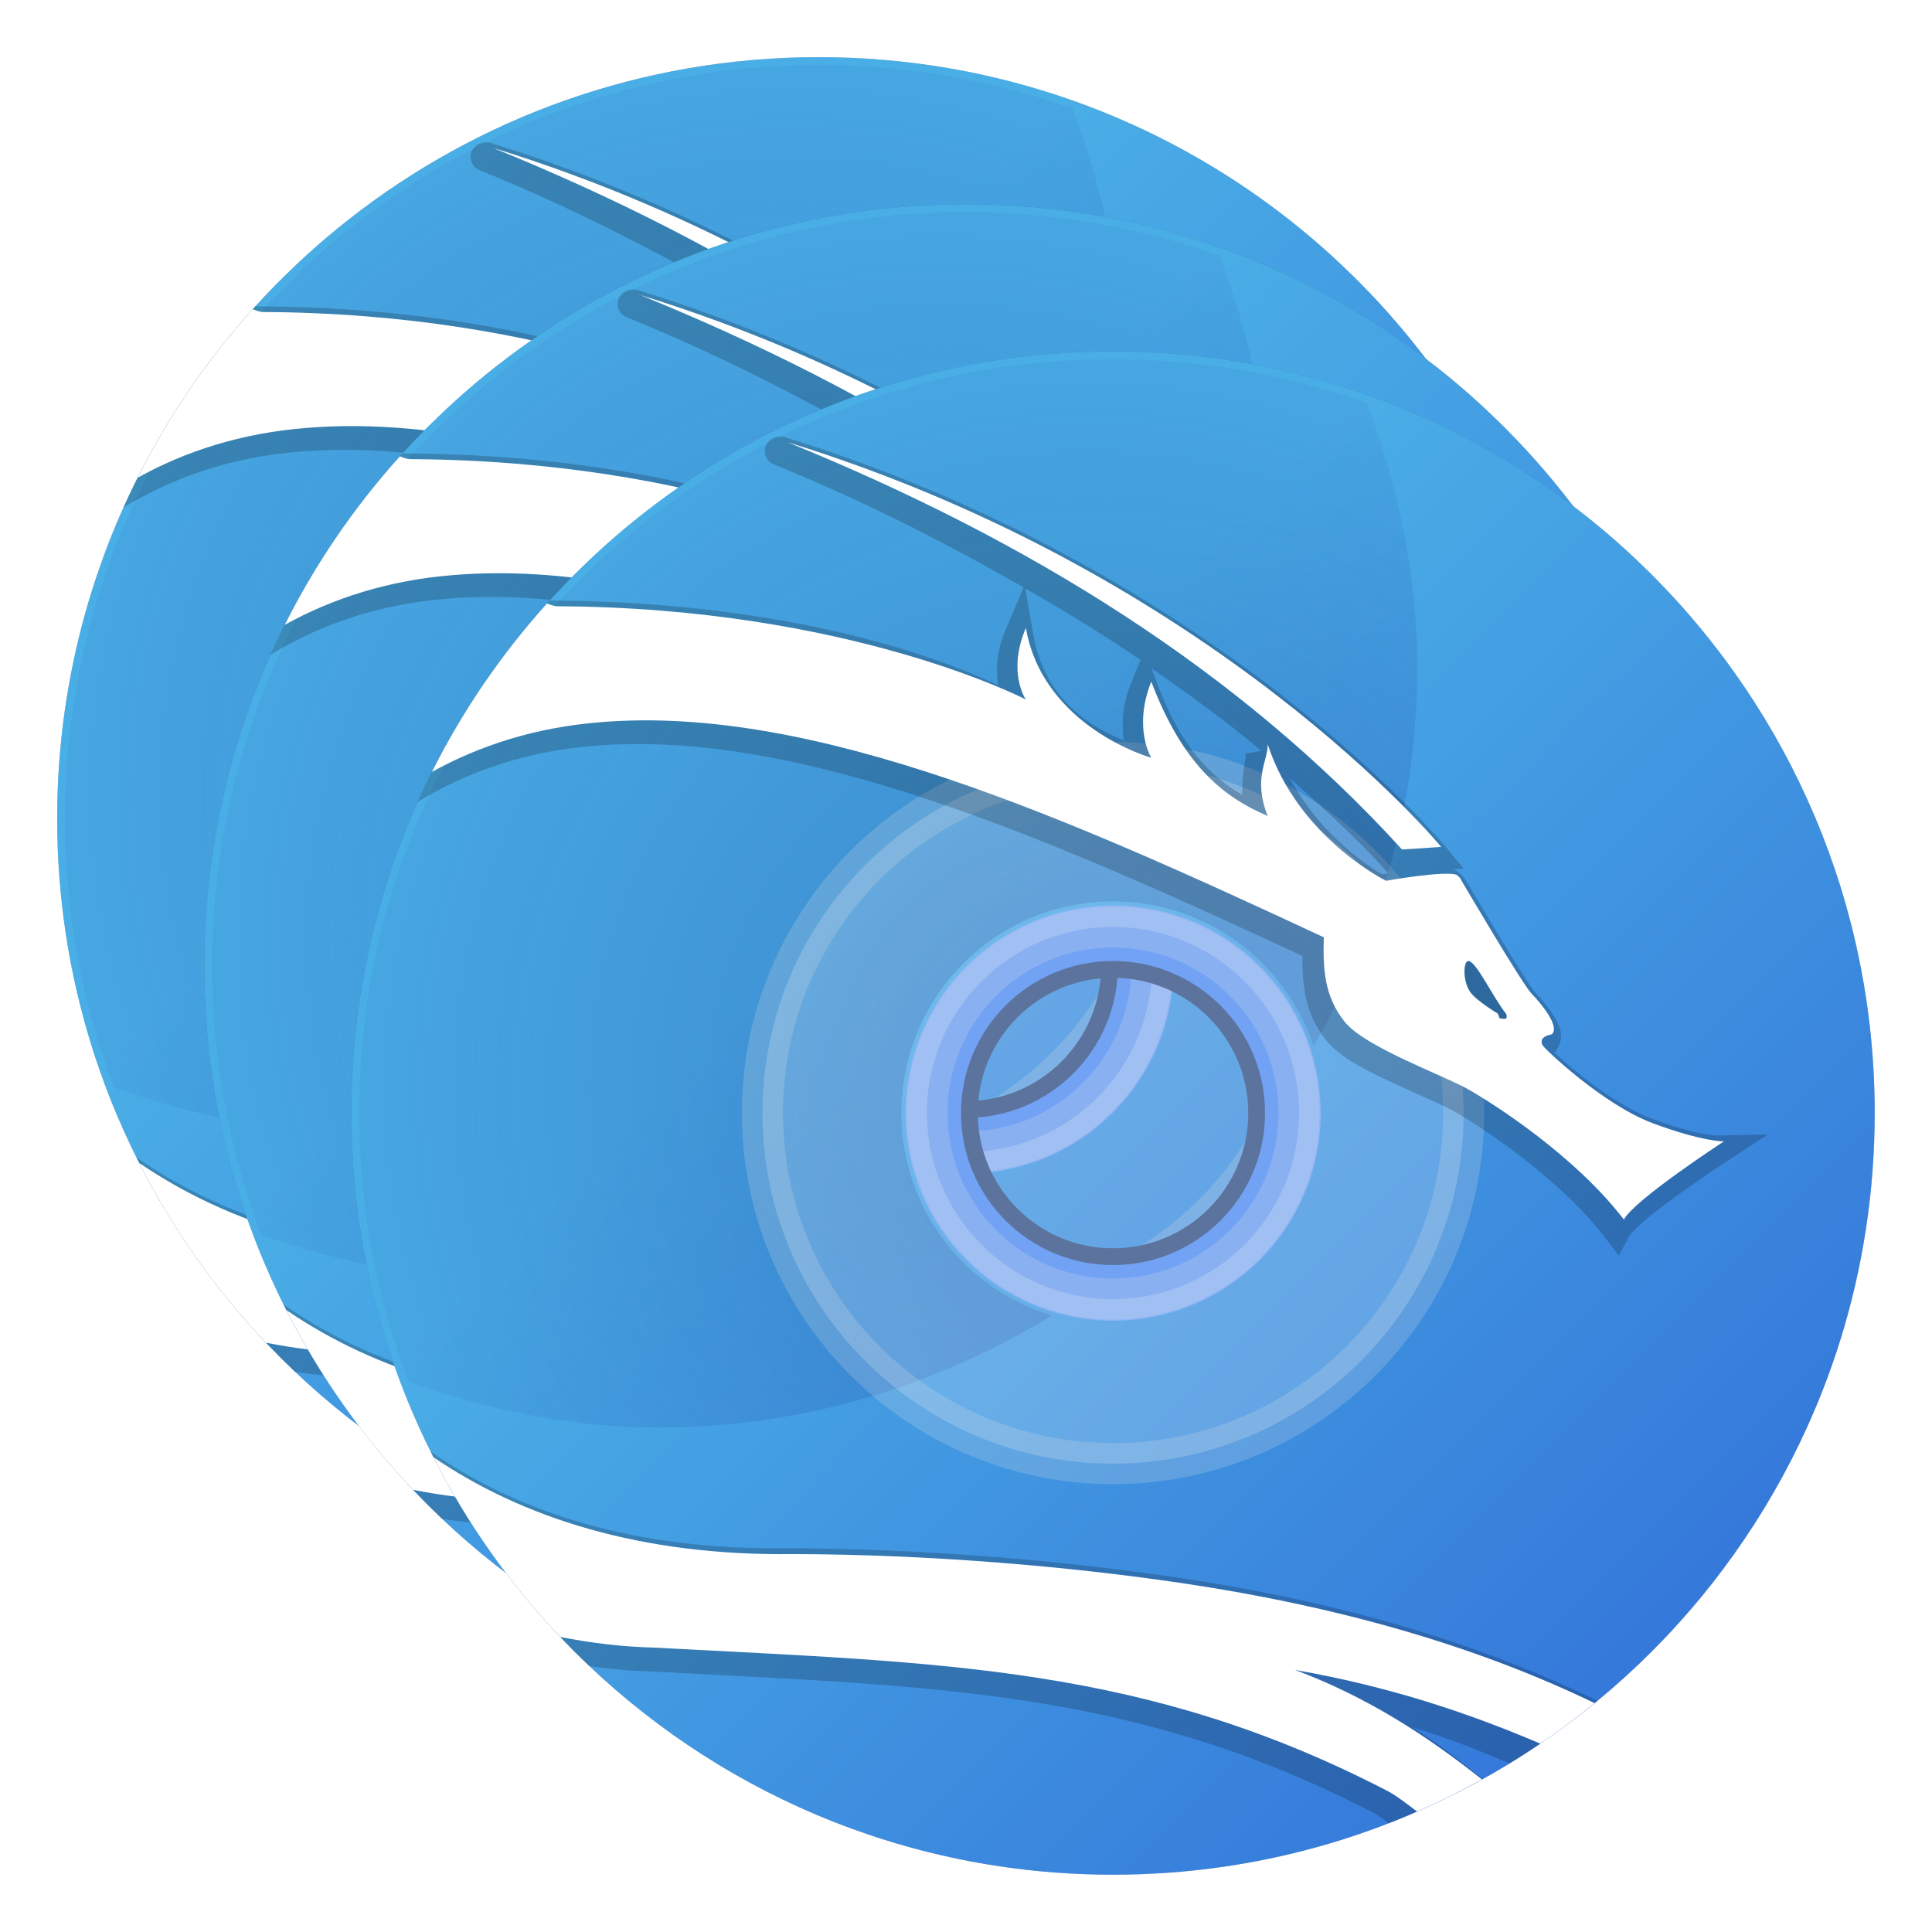
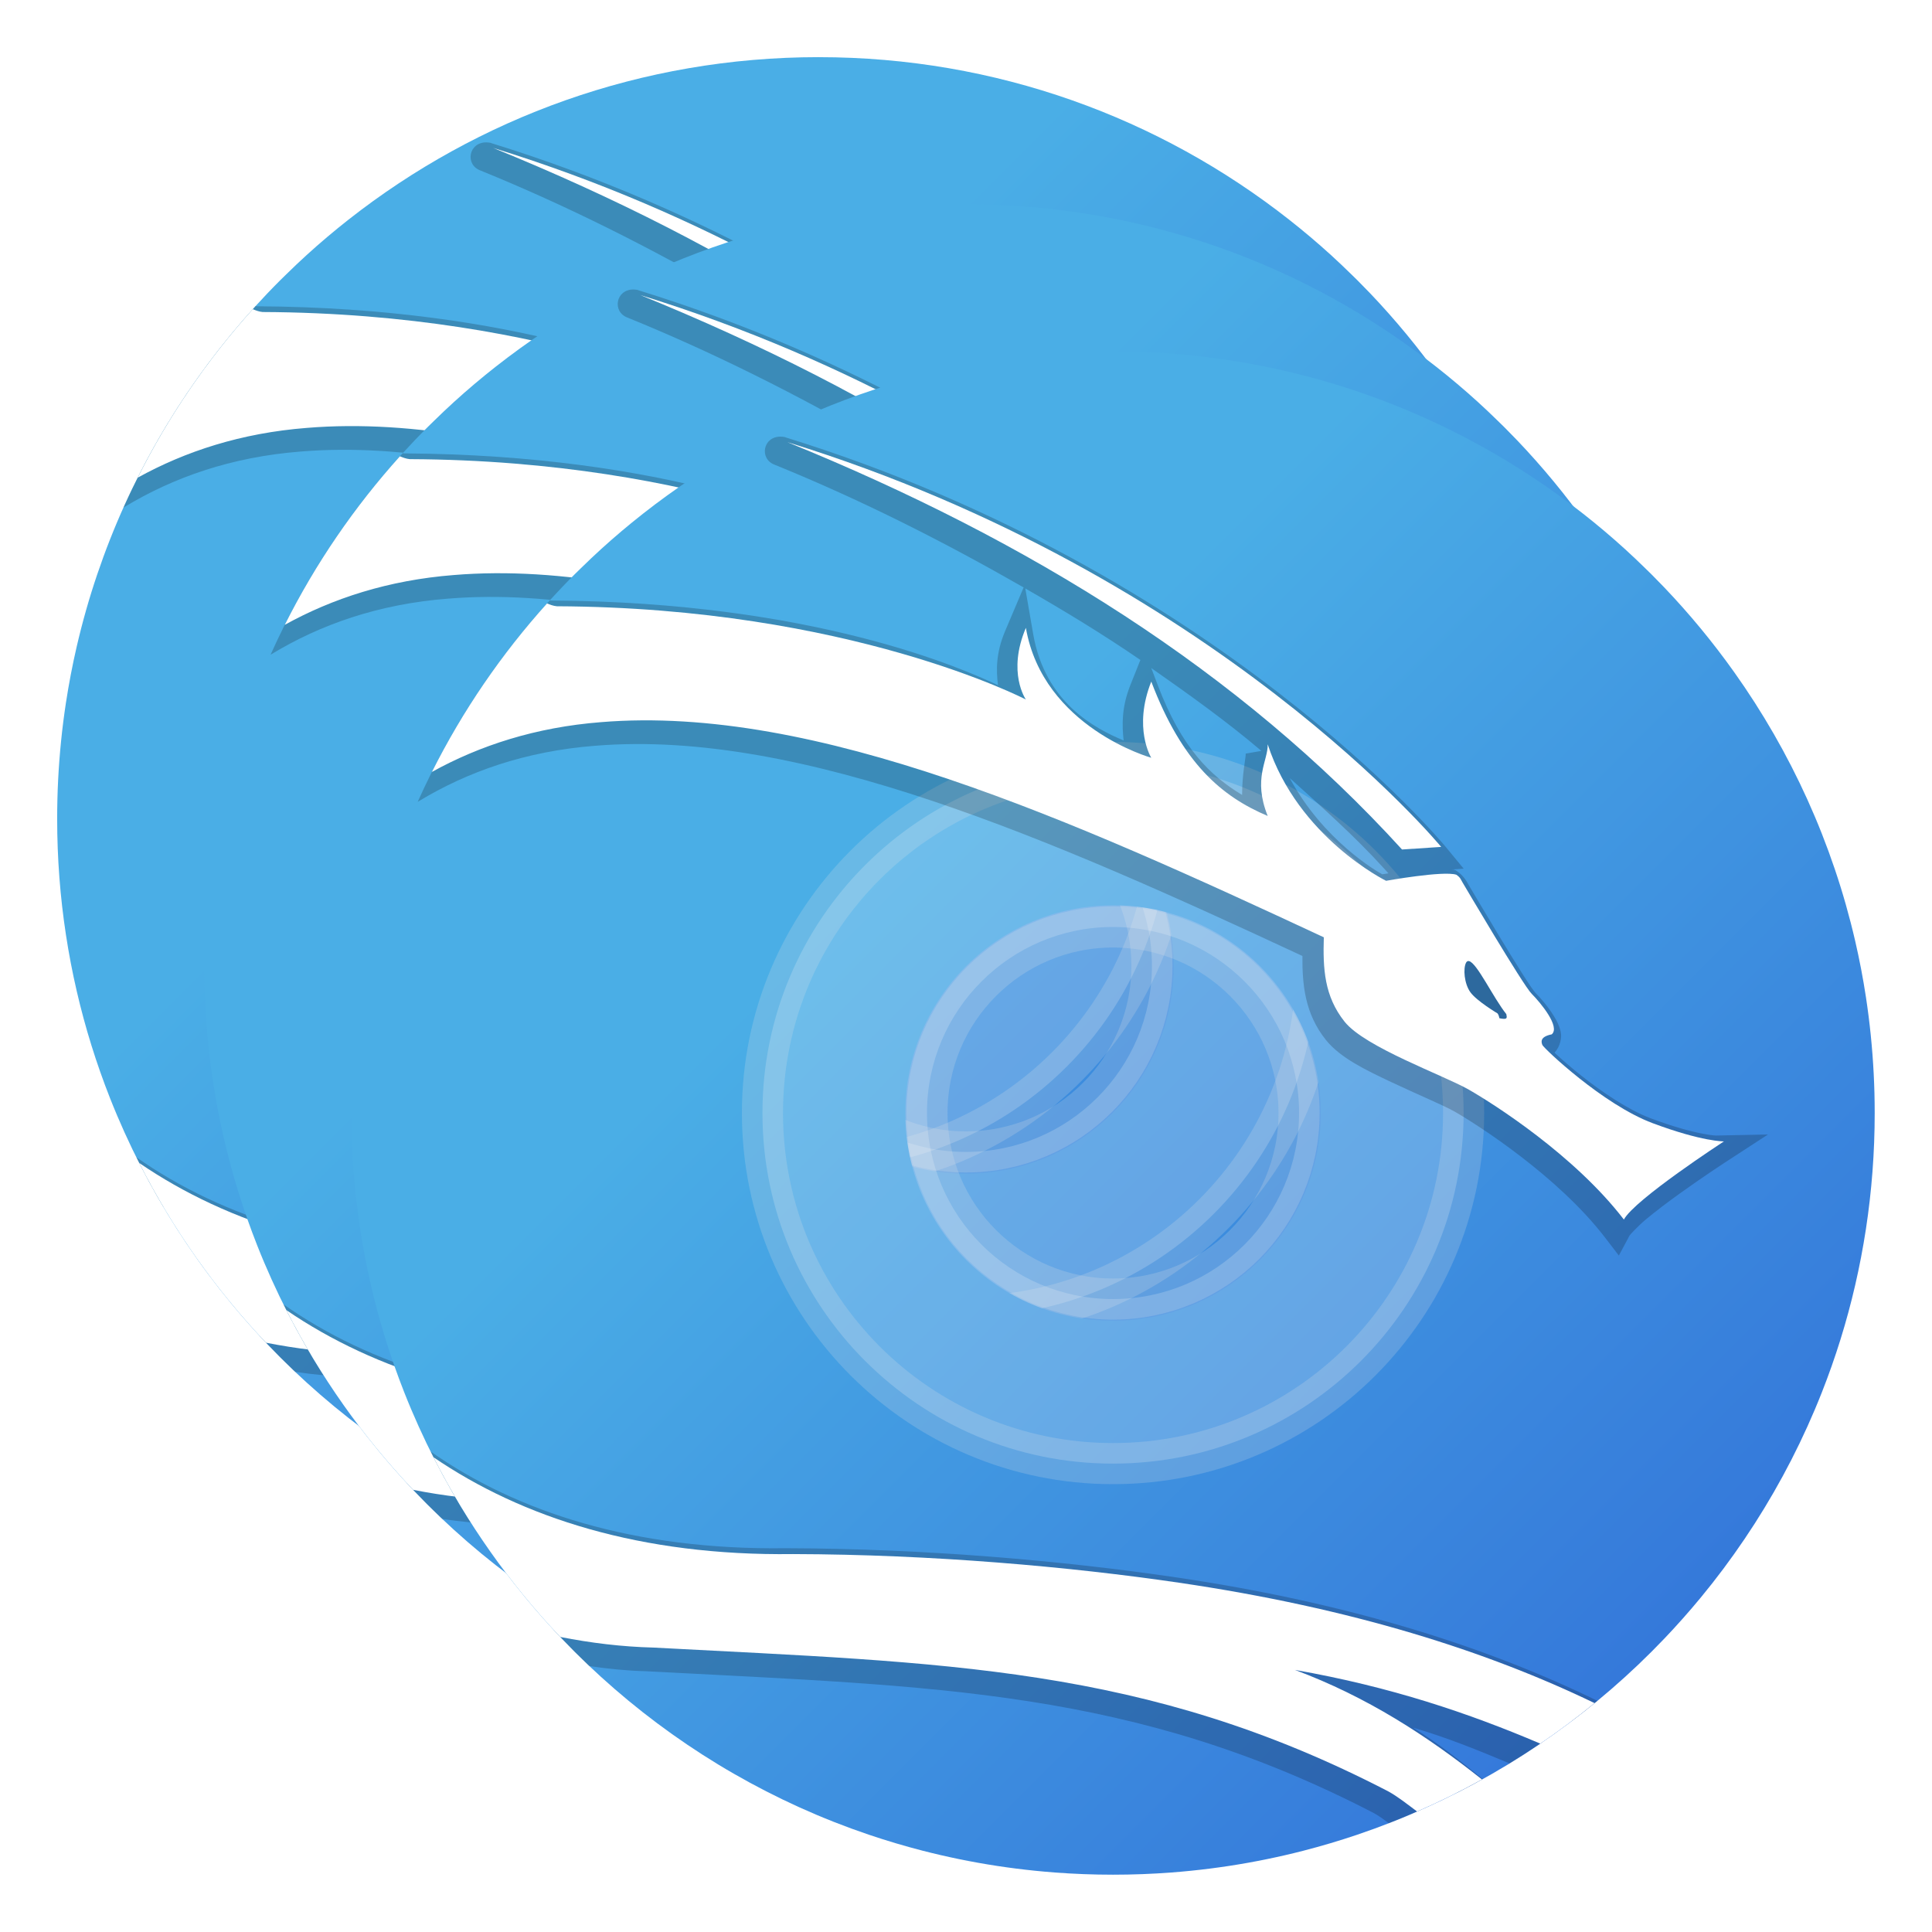
<svg xmlns="http://www.w3.org/2000/svg" xmlns:ns1="http://sodipodi.sourceforge.net/DTD/sodipodi-0.dtd" xmlns:ns2="http://www.inkscape.org/namespaces/inkscape" xmlns:xlink="http://www.w3.org/1999/xlink" width="220" height="220" version="1.1" viewBox="0 0 165 165" id="svg16" ns1:docname="iso-64-everything.svg" ns2:version="1.3.2 (091e20ef0f, 2023-11-25, custom)">
  <ns1:namedview id="namedview16" pagecolor="#ffffff" bordercolor="#000000" borderopacity="0.25" ns2:showpageshadow="2" ns2:pageopacity="0.0" ns2:pagecheckerboard="0" ns2:deskcolor="#d1d1d1" ns2:zoom="4.3181818" ns2:cx="-42.494737" ns2:cy="53.031579" ns2:window-width="3840" ns2:window-height="2083" ns2:window-x="1080" ns2:window-y="34" ns2:window-maximized="1" ns2:current-layer="svg16" />
  <defs id="defs1">
    <filter id="c" x="-0.035" y="-0.035" width="1.069" height="1.069" style="color-interpolation-filters:sRGB">
      <feGaussianBlur stdDeviation="2.243" id="feGaussianBlur1" />
    </filter>
  </defs>
  <radialGradient id="a" cx="106.31" cy="106.09" r="134.6" gradientTransform="matrix(.707 0 0 .707 4.709 4.709)" gradientUnits="userSpaceOnUse">
    <stop stop-color="#1b3f7c" style="stop-color:#2656a8" offset="0" id="stop1" />
    <stop stop-color="#2b62c0" stop-opacity="0" offset="1" id="stop2" />
  </radialGradient>
  <linearGradient id="b" x1="61.578" x2="160.65" y1="52.014" y2="151.09" gradientTransform="matrix(.947 0 0 .947 4.394 4.394)" gradientUnits="userSpaceOnUse">
    <stop stop-color="#265ab1" style="stop-color:#4aaee6" offset="0" id="stop3" />
    <stop stop-color="#5cb6e8" style="stop-color:#316fd8" offset="1" id="stop4" />
  </linearGradient>
  <g id="e" transform="matrix(.838 0 0 .838 .792 .792)" style="stroke-width:1.194">
-     <path d="m82.5 4.879c-18.086 0-34.727 6.186-47.923 16.556-1.466 1.152-2.889 2.355-4.267 3.608-0.692 0.629-1.369 1.275-2.037 1.928-0.219 0.214-0.441 0.426-0.658 0.643-0.439 0.439-0.874 0.882-1.302 1.332-1.714 1.797-3.34 3.676-4.877 5.631-4.05e-4 5.14e-4 -9.64e-4 8.82e-4 -0.002 0.002-0.768 0.977-1.513 1.974-2.234 2.987-0.721 1.014-1.419 2.047-2.092 3.096-0.337 0.525-0.667 1.054-0.991 1.587-2.06e-4 3.38e-4 2.05e-4 0.001 0 0.002-0.972 1.6-1.889 3.239-2.746 4.912-0.571 1.116-1.117 2.247-1.635 3.393-0.259 0.573-0.512 1.149-0.757 1.73-1.66e-4 3.93e-4 1.66e-4 9.64e-4 0 0.002-0.245 0.58-0.484 1.164-0.715 1.751-0.463 1.175-0.898 2.364-1.305 3.566-0.203 0.601-0.401 1.206-0.59 1.814-0.189 0.608-0.371 1.218-0.545 1.832-1.22e-4 4.31e-4 1.223e-4 9.64e-4 0 0.002-0.349 1.228-0.668 2.468-0.957 3.72-0.433 1.878-0.798 3.781-1.093 5.708-0.196 1.285-0.361 2.58-0.493 3.885-4.68e-5 4.61e-4 4.68e-5 9.36e-4 0 0.002-0.132 1.304-0.233 2.618-0.3 3.941-2.37e-5 4.65e-4 2.36e-5 9.31e-4 0 0.001-0.033 0.661-0.059 1.325-0.075 1.99-1.17e-5 4.66e-4 1.19e-5 9.3e-4 0 0.001-0.017 0.665-0.025 1.333-0.025 2.002 0 4.019 0.305 7.967 0.894 11.821 0.294 1.927 0.659 3.83 1.093 5.708 1.021e-4 4.4e-4 -1.023e-4 9.8e-4 0 9.8e-4 0.433 1.877 0.935 3.729 1.502 5.552 0.567 1.823 1.2 3.617 1.895 5.38 0.463 1.175 0.955 2.336 1.473 3.482s1.063 2.277 1.635 3.393c1.91e-4 3.5e-4 -1.89e-4 9.6e-4 0 9.6e-4 1.143 2.231 2.391 4.4 3.736 6.499 0.673 1.05 1.37 2.082 2.092 3.096 0.361 0.507 0.727 1.011 1.1 1.509 0.745 0.996 1.513 1.973 2.304 2.932 1.186 1.438 2.423 2.832 3.708 4.179 0.428 0.449 0.863 0.894 1.302 1.333 3.512 3.512 7.358 6.688 11.488 9.478 1.032 0.697 2.081 1.371 3.148 2.019 0.533 0.324 1.072 0.641 1.614 0.953 1.084 0.623 2.183 1.221 3.299 1.793 1.116 0.571 2.247 1.117 3.393 1.635 1.146 0.518 2.307 1.01 3.482 1.473 1.175 0.463 2.364 0.898 3.566 1.305 1.803 0.61 3.637 1.156 5.497 1.635 1.24 0.319 2.493 0.608 3.756 0.866 1.263 0.259 2.537 0.487 3.822 0.683 1.285 0.196 2.58 0.361 3.885 0.493 0.652 0.066 1.308 0.125 1.965 0.175 1.971 0.15 3.963 0.226 5.972 0.226s4.001-0.076 5.972-0.226c0.657-0.05 1.312-0.108 1.965-0.175 1.305-0.132 2.6-0.297 3.885-0.493s2.558-0.425 3.822-0.683c1.263-0.258 2.516-0.547 3.756-0.866 1.86-0.479 3.694-1.025 5.497-1.635 1.202-0.407 2.391-0.842 3.566-1.305s2.336-0.955 3.482-1.473c1.146-0.518 2.277-1.063 3.393-1.635 1.116-0.571 2.216-1.17 3.299-1.793 0.542-0.312 1.08-0.629 1.614-0.953 1.067-0.648 2.116-1.322 3.148-2.019 4.129-2.79 7.976-5.966 11.488-9.478 0.439-0.439 0.874-0.884 1.302-1.333 1.285-1.348 2.522-2.742 3.708-4.179 0.791-0.958 1.559-1.935 2.304-2.932 0.372-0.498 0.739-1.002 1.1-1.509 0.721-1.014 1.419-2.047 2.092-3.096 1.346-2.1 2.594-4.269 3.736-6.5 0.571-1.116 1.117-2.247 1.635-3.393 0.518-1.146 1.01-2.307 1.473-3.482 0.695-1.763 1.328-3.557 1.895-5.38 0.567-1.823 1.069-3.674 1.502-5.552 1e-4 -4.6e-4 -1.2e-4 -9.5e-4 0-9.6e-4 0.433-1.878 0.798-3.781 1.093-5.708 0.589-3.854 0.894-7.803 0.894-11.821 0-0.67-9e-3 -1.337-0.025-2.004-0.017-0.665-0.042-1.329-0.076-1.99-3e-5 -4.65e-4 1e-5 -9.3e-4 0-0.001-0.067-1.323-0.168-2.636-0.3-3.941-4e-5 -4.62e-4 5e-5 -9.36e-4 0-0.002-0.132-1.305-0.297-2.6-0.493-3.885-0.294-1.927-0.659-3.83-1.093-5.708-0.289-1.251-0.609-2.492-0.957-3.72-0.174-0.614-0.356-1.226-0.545-1.833-0.189-0.608-0.386-1.213-0.59-1.814-0.407-1.202-0.842-2.391-1.305-3.566-0.463-1.175-0.955-2.336-1.473-3.482-0.518-1.146-1.063-2.277-1.635-3.393-1.143-2.231-2.39-4.401-3.736-6.5-0.673-1.05-1.37-2.082-2.092-3.096-2.164-3.043-4.542-5.924-7.112-8.62-0.428-0.449-0.863-0.893-1.302-1.332-0.217-0.217-0.439-0.429-0.658-0.643-0.669-0.653-1.345-1.3-2.037-1.928-1.378-1.253-2.801-2.456-4.267-3.608-13.196-10.37-29.837-16.556-47.923-16.556zm0 56.451c11.692 0 21.17 9.477 21.17 21.17 0 11.692-9.477 21.168-21.17 21.168-11.692 0-21.17-9.476-21.17-21.168s9.477-21.17 21.17-21.17z" style="filter:url(#c);opacity:.5;stroke-width:.854" id="path4" />
-     <path d="m82.5 54.917c-15.234 0-27.582 12.348-27.582 27.582 0 15.233 12.348 27.582 27.582 27.582s27.582-12.349 27.582-27.582c0-15.234-12.348-27.582-27.582-27.582zm0 12.945c8.083 0 14.638 6.554 14.638 14.638s-6.554 14.638-14.638 14.638-14.638-6.554-14.638-14.638 6.554-14.638 14.638-14.638z" fill="#72a2f4" stroke="#5b739d" stroke-width="1.708" id="path5" />
    <path d="m82.5 4.879c-18.086 0-34.727 6.186-47.923 16.556-1.466 1.152-2.889 2.355-4.267 3.608-0.692 0.629-1.369 1.275-2.037 1.928-0.219 0.214-0.441 0.426-0.658 0.643-0.439 0.439-0.874 0.882-1.302 1.332-1.714 1.797-3.34 3.676-4.877 5.631-4.05e-4 5.14e-4 -9.64e-4 8.82e-4 -0.002 0.002-0.768 0.977-1.513 1.974-2.234 2.987-0.721 1.014-1.419 2.047-2.092 3.096-0.337 0.525-0.667 1.054-0.991 1.587-2.06e-4 3.38e-4 2.05e-4 0.001 0 0.002-0.972 1.6-1.889 3.239-2.746 4.912-0.571 1.116-1.117 2.247-1.635 3.393-0.259 0.573-0.512 1.149-0.757 1.73-1.66e-4 3.93e-4 1.66e-4 9.64e-4 0 0.002-0.245 0.58-0.484 1.164-0.715 1.751-0.463 1.175-0.898 2.364-1.305 3.566-0.203 0.601-0.401 1.206-0.59 1.814-0.189 0.608-0.371 1.218-0.545 1.832-1.22e-4 4.31e-4 1.223e-4 9.64e-4 0 0.002-0.349 1.228-0.668 2.468-0.957 3.72-0.433 1.878-0.798 3.781-1.093 5.708-0.196 1.285-0.361 2.58-0.493 3.885-4.68e-5 4.61e-4 4.68e-5 9.36e-4 0 0.002-0.132 1.304-0.233 2.618-0.3 3.941-2.37e-5 4.65e-4 2.36e-5 9.31e-4 0 0.001-0.033 0.661-0.059 1.325-0.075 1.99-1.17e-5 4.66e-4 1.19e-5 9.3e-4 0 0.001-0.017 0.665-0.025 1.333-0.025 2.002 0 4.019 0.305 7.967 0.894 11.821 0.294 1.927 0.659 3.83 1.093 5.708 1.021e-4 4.4e-4 -1.023e-4 9.8e-4 0 9.8e-4 0.433 1.877 0.935 3.729 1.502 5.552 0.567 1.823 1.2 3.617 1.895 5.38 0.463 1.175 0.955 2.336 1.473 3.482s1.063 2.277 1.635 3.393c1.91e-4 3.5e-4 -1.89e-4 9.6e-4 0 9.6e-4 1.143 2.231 2.391 4.4 3.736 6.499 0.673 1.05 1.37 2.082 2.092 3.096 0.361 0.507 0.727 1.011 1.1 1.509 0.745 0.996 1.513 1.973 2.304 2.932 1.186 1.438 2.423 2.832 3.708 4.179 0.428 0.449 0.863 0.894 1.302 1.333 3.512 3.512 7.358 6.688 11.488 9.478 1.032 0.697 2.081 1.371 3.148 2.019 0.533 0.324 1.072 0.641 1.614 0.953 1.084 0.623 2.183 1.221 3.299 1.793 1.116 0.571 2.247 1.117 3.393 1.635 1.146 0.518 2.307 1.01 3.482 1.473 1.175 0.463 2.364 0.898 3.566 1.305 1.803 0.61 3.637 1.156 5.497 1.635 1.24 0.319 2.493 0.608 3.756 0.866 1.263 0.259 2.537 0.487 3.822 0.683 1.285 0.196 2.58 0.361 3.885 0.493 0.652 0.066 1.308 0.125 1.965 0.175 1.971 0.15 3.963 0.226 5.972 0.226s4.001-0.076 5.972-0.226c0.657-0.05 1.312-0.108 1.965-0.175 1.305-0.132 2.6-0.297 3.885-0.493s2.558-0.425 3.822-0.683c1.263-0.258 2.516-0.547 3.756-0.866 1.86-0.479 3.694-1.025 5.497-1.635 1.202-0.407 2.391-0.842 3.566-1.305s2.336-0.955 3.482-1.473c1.146-0.518 2.277-1.063 3.393-1.635 1.116-0.571 2.216-1.17 3.299-1.793 0.542-0.312 1.08-0.629 1.614-0.953 1.067-0.648 2.116-1.322 3.148-2.019 4.129-2.79 7.976-5.966 11.488-9.478 0.439-0.439 0.874-0.884 1.302-1.333 1.285-1.348 2.522-2.742 3.708-4.179 0.791-0.958 1.559-1.935 2.304-2.932 0.372-0.498 0.739-1.002 1.1-1.509 0.721-1.014 1.419-2.047 2.092-3.096 1.346-2.1 2.594-4.269 3.736-6.5 0.571-1.116 1.117-2.247 1.635-3.393 0.518-1.146 1.01-2.307 1.473-3.482 0.695-1.763 1.328-3.557 1.895-5.38 0.567-1.823 1.069-3.674 1.502-5.552 1e-4 -4.6e-4 -1.2e-4 -9.5e-4 0-9.6e-4 0.433-1.878 0.798-3.781 1.093-5.708 0.589-3.854 0.894-7.803 0.894-11.821 0-0.67-9e-3 -1.337-0.025-2.004-0.017-0.665-0.042-1.329-0.076-1.99-3e-5 -4.65e-4 1e-5 -9.3e-4 0-0.001-0.067-1.323-0.168-2.636-0.3-3.941-4e-5 -4.62e-4 5e-5 -9.36e-4 0-0.002-0.132-1.305-0.297-2.6-0.493-3.885-0.294-1.927-0.659-3.83-1.093-5.708-0.289-1.251-0.609-2.492-0.957-3.72-0.174-0.614-0.356-1.226-0.545-1.833-0.189-0.608-0.386-1.213-0.59-1.814-0.407-1.202-0.842-2.391-1.305-3.566-0.463-1.175-0.955-2.336-1.473-3.482-0.518-1.146-1.063-2.277-1.635-3.393-1.143-2.231-2.39-4.401-3.736-6.5-0.673-1.05-1.37-2.082-2.092-3.096-2.164-3.043-4.542-5.924-7.112-8.62-0.428-0.449-0.863-0.893-1.302-1.332-0.217-0.217-0.439-0.429-0.658-0.643-0.669-0.653-1.345-1.3-2.037-1.928-1.378-1.253-2.801-2.456-4.267-3.608-13.196-10.37-29.837-16.556-47.923-16.556zm0 56.451c11.692 0 21.17 9.477 21.17 21.17 0 11.692-9.477 21.168-21.17 21.168-11.692 0-21.17-9.476-21.17-21.168s9.477-21.17 21.17-21.17z" style="fill:url(#b);stroke-width:.854" id="path6" />
-     <path d="m82.5 5.675-0.003 0.001c-42.436 0-76.824 34.389-76.824 76.824 0 9.658 1.784 18.896 5.036 27.41 8.016 2.824 16.513 4.643 25.495 4.643 14.707 0 28.348-4.274 40.049-11.412-8.864-2.679-15.323-10.908-15.323-20.642 0-11.906 9.663-21.568 21.568-21.568 9.517 0 17.595 6.176 20.456 14.735 6.567-11.348 10.558-24.364 10.558-38.418 0-9.572-1.95-18.644-5.134-27.101-8.086-2.892-16.798-4.471-25.88-4.471z" style="fill:url(#a);opacity:.464;stroke-width:.854" id="path7" />
    <path d="m82.5 46.771c-19.734 0-35.729 15.994-35.729 35.729 0 19.731 15.994 35.729 35.729 35.729 19.734 0 35.729-15.996 35.729-35.729 0-19.734-15.994-35.729-35.729-35.729zm0 16.768c10.47 0 18.96 8.49 18.96 18.96 0 10.47-8.49 18.96-18.96 18.96-10.47 0-18.96-8.49-18.96-18.96 0-10.47 8.49-18.96 18.96-18.96z" fill="#fefefe" opacity=".2" stroke="#e6e6e6" stroke-width="4.189" id="path8" />
    <path d="m106.08 47.883c3.241 2.962 5.37 4.812 6.571 6.139l-0.159 0.005c-2.009-2.182-4.27-4.103-6.412-6.143z" opacity=".3" stroke-width="2.936" id="path9" />
-     <path d="m126.79 72.803c-0.299 0.06-0.466 0.355-0.74 0.476 0.041-0.073 9.5e-4 -0.094 0.072-0.154z" opacity=".3" stroke-width="2.936" id="path10" />
    <path d="m119.01 65.386c-0.32-0.065-0.772-0.03-1.138 0.159-0.366 0.189-0.601 0.475-0.74 0.716l-0.015 0.019-0.01 0.024c-0.449 0.84-0.396 1.511-0.303 2.277 0.093 0.766 0.315 1.573 0.855 2.315 0.578 0.795 1.304 1.284 1.955 1.739 0.405 0.283 0.531 0.351 0.754 0.49l0.149 0.769 0.975 0.202c0.272 0.056 0.504 0.101 0.812 0.096 0.308-0.005 0.844-0.069 1.287-0.552 0.443-0.483 0.446-1.046 0.427-1.287-0.018-0.241-0.049-0.335-0.058-0.384l-0.062-0.384-0.245-0.303c-0.512-0.635-1.267-1.924-1.965-3.069-0.349-0.573-0.69-1.113-1.042-1.58-0.176-0.234-0.35-0.447-0.576-0.658-0.227-0.211-0.489-0.47-1.062-0.586z" opacity=".3" stroke-width="2.936" id="path11" />
-     <path d="m106.05 47.863c3.248 2.967 5.386 4.823 6.59 6.153l-0.163 0.01c-2.015-2.189-4.277-4.117-6.427-6.163z" opacity=".3" stroke-width="2.936" id="path12" />
    <path d="m48.641 13.564c-1.841-0.025-2.218 2.28-0.623 2.867 8.979 3.65 17.343 7.907 25.37 12.504l-1.885 4.445c-0.957 2.255-0.912 4.044-0.727 5.519-3.471-1.643-18.756-8.482-45.556-8.631-0.016-0.002-0.08-0.025-0.109-0.032-5.515 6.052-10.083 12.98-13.476 20.551l0.099-0.06c4.975-3.012 10.878-5.101 17.97-5.655h0.01c21.057-1.738 46.781 9.647 72.087 21.422-0.019 2.915 0.246 5.873 2.389 8.552 1.463 1.829 4.051 3.066 6.685 4.309 2.634 1.244 5.347 2.374 6.404 2.981v-0.005c2.431 1.395 10.571 6.623 15.354 12.847l1.417 1.847 1.098-2.055c5e-3 -0.01 0.734-0.856 1.694-1.659 0.96-0.803 2.177-1.718 3.366-2.574 2.378-1.712 4.634-3.183 4.634-3.183l4.407-2.867-5.258 0.106s-0.326 0.02-1.413-0.189c-1.087-0.208-2.82-0.645-5.287-1.568-2.255-0.843-4.97-2.678-7.062-4.339-1.046-0.831-1.947-1.617-2.582-2.205-0.065-0.06-0.091-0.089-0.151-0.145 0.585-0.635 0.759-1.54 0.629-2.124-0.142-0.637-0.411-1.143-0.715-1.635-0.608-0.985-1.376-1.854-1.912-2.389 0.095 0.095-0.147-0.18-0.382-0.523-0.235-0.343-0.539-0.807-0.88-1.344-0.683-1.074-1.521-2.442-2.336-3.788-1.63-2.693-3.093-5.185-3.24-5.431v-0.005c4e-3 0.007-0.371-0.764-1.073-1.232l-0.179-0.122-0.198-0.063c-0.079-0.025-0.142 0.005-0.218-0.014l1.242-0.084-1.867-2.262s-23.126-28.024-67.212-41.681c-0.003-0.001-0.005-0.005-0.008-0.005-0.042-0.013-0.078-0.03-0.12-0.043v0.003c-0.136-0.024-0.264-0.036-0.387-0.038zm24.917 15.473c4.027 2.312 7.971 4.705 11.73 7.289l-1.021 2.56c-0.913 2.295-0.851 4.114-0.686 5.644-2.859-1.187-8-3.824-9.214-10.821l-0.808-4.671zm-49.78 3.873c0.337 0.147 0.497 0.287 1.171 0.349l0.061 0.01h0.068c29.527 0.134 47.109 9.33 47.109 9.33l1.881-2.148c4.119 6.099 11.189 8.2 11.189 8.2l3.735 1.044-2.051-3.289s-0.309-0.454-0.503-1.561c-0.038-0.219 0.141-0.699 0.122-0.959 2.971 5.44 6.425 8.957 10.385 10.632l3.327 1.407-1.349-3.352c-0.19-0.471-0.034-0.648-0.122-1.03 4.133 6.419 10.129 9.548 10.129 9.548l0.44 0.218 0.488-0.088s1.43-0.257 3.009-0.46c0.789-0.101 1.615-0.187 2.285-0.222 0.508-0.026 0.727 0.005 0.865 0.01 2e-3 0.023-0.046-0.073 0.063 0.108-3e-3 -0.005 1.614 2.734 3.256 5.445 0.821 1.357 1.665 2.733 2.37 3.841 0.352 0.554 0.672 1.04 0.939 1.431 0.267 0.391 0.411 0.633 0.731 0.953 0.365 0.365 1.069 1.179 1.478 1.843 0.13 0.211 0.161 0.314 0.218 0.45-0.302 0.194-0.706 0.221-0.894 0.576-0.421 0.794-0.168 1.558-0.034 1.872l6e-3 0.005c0.233 0.542 0.26 0.423 0.342 0.517 0.083 0.094 0.17 0.191 0.277 0.3 0.213 0.218 0.495 0.487 0.841 0.808 0.693 0.641 1.641 1.473 2.753 2.356 2.224 1.765 5.057 3.744 7.878 4.798 1.823 0.681 2.883 0.905 4.04 1.193-0.774 0.528-0.884 0.573-1.823 1.249-1.224 0.881-2.488 1.826-3.542 2.708-0.484 0.405-0.726 0.805-1.107 1.171-5.26-6.193-12.512-11.003-15.024-12.445v-0.007c-1.505-0.863-4.08-1.889-6.616-3.087-2.536-1.198-4.998-2.688-5.621-3.467-1.776-2.22-1.887-4.519-1.794-7.628l0.029-0.988-0.901-0.421c-25.589-11.916-51.861-23.918-74.406-22.061h-0.01c-5.735 0.449-10.605 2.074-15.055 4.146 0.995-1.948 1.92-3.977 3.106-5.732 1.801-2.666 4.029-5.094 6.264-7.575l0.002-0.002zm62.621 4.242c3.853 2.699 7.678 5.427 11.222 8.441l-1.597 0.277c0.012 0.448-0.374 2.097-0.368 4.213-3.245-1.958-6.149-4.749-8.591-11.174l-0.667-1.756zm14.111 11.212c3.294 2.968 6.608 5.913 9.595 9.196l0.465 0.513c-0.194 0.032-0.528 0.078-0.633 0.096-0.476-0.245-6.021-3.441-9.428-9.805zm-87.555 68.636c0.854 1.717 1.768 3.399 2.742 5.042 8.759 4.938 19.816 7.991 33.462 7.814 14.108 0.036 28.081 1.284 39.106 2.902 17.059 2.503 30.389 6.672 41.027 11.674 0.871-0.659 1.73-1.334 2.572-2.029-11.155-5.448-25.153-9.972-43.167-12.615-11.167-1.639-25.254-2.901-39.535-2.937h-0.025c-15.488 0.205-27.412-3.708-36.182-9.852zm12.526 18.163c1.177 1.274 2.395 2.509 3.654 3.701 1.901 0.278 3.827 0.475 5.793 0.525 29.61 1.576 49.712 1.786 74.191 14.476 5e-3 2e-3 0.01 7e-3 0.014 0.01 0.497 0.276 0.983 0.633 1.467 0.999 1.103-0.428 2.192-0.883 3.27-1.36-1.092-0.82-2.179-1.662-3.314-2.29l-0.038-0.019c-25.091-13.008-45.9-13.244-75.486-14.821h-0.038c-3.274-0.083-6.432-0.55-9.517-1.223zm75.092 3.514-0.784 2.894c6.787 2.53 12.518 6.142 17.773 10.195 0.881-0.447 1.75-0.913 2.612-1.392-2.275-1.837-4.549-3.676-7.121-5.243 3.614 1.054 6.736 2.353 9.858 3.651 1.175-0.718 2.327-1.468 3.46-2.246-7.457-3.242-15.71-6.094-25.798-7.86z" style="opacity:.2;stroke-width:.86" id="path13" />
    <path d="m49.322 14.132c24.599 10 46.008 23.25 62.63 41.51l3.991-0.263s-22.86-27.735-66.621-41.248zm-24.507 16.434c-4.637 5.147-8.592 10.918-11.73 17.172 4.868-2.692 10.561-4.552 17.236-5.074 21.914-1.808 48.079 10.014 73.661 21.927-0.095 3.177 0.037 6 2.124 8.609 2.087 2.608 10.101 5.453 12.662 6.922 2.561 1.47 10.766 6.69 15.794 13.234 1.09-2.04 10.196-7.966 10.196-7.966s-2.182 0.044-7.257-1.853c-5.076-1.897-11.099-7.634-11.242-7.966-0.142-0.332-0.237-0.851 0.949-1.089 0.901-0.758-1.136-3.226-2.037-4.126-0.901-0.901-6.926-11.145-7.068-11.383-0.142-0.237-0.193-0.475-0.619-0.76-1.328-0.427-7.157 0.62-7.157 0.62s-8.972-4.411-12.064-13.912c0.045 1.664-1.538 3.481 0 7.304-4.678-1.979-8.697-5.353-11.866-13.694-1.886 4.744 0 7.764 0 7.764s-11.018-3.081-12.78-13.24c-1.934 4.56 0 7.304 0 7.304s-17.96-9.369-47.801-9.505c-0.366-0.034-0.684-0.159-1.002-0.289zm93.958 36.448c0.81 0.164 2.492 3.77 3.808 5.404 0.064 0.373 0.169 0.601-0.703 0.422-0.073-0.383-0.203-0.499-0.203-0.499s-2.102-1.251-2.747-2.139c-0.646-0.888-0.761-2.443-0.446-3.032 0.077-0.133 0.175-0.179 0.291-0.155zm-105.53 50.564c3.415 6.729 7.779 12.894 12.92 18.317 3.098 0.61 6.273 1.002 9.53 1.084 29.61 1.577 50.068 1.801 74.863 14.656 1.002 0.554 1.961 1.33 2.933 2.05 2.262-0.986 4.467-2.078 6.611-3.267-5.599-4.447-11.723-8.427-19.057-11.161 9.751 1.706 17.76 4.422 24.999 7.509 1.907-1.294 3.752-2.673 5.532-4.128-10.941-5.283-24.681-9.678-42.366-12.273-11.096-1.628-25.129-2.88-39.325-2.916-15.511 0.205-27.62-3.709-36.641-9.872z" style="fill:#fff;stroke-width:.86" id="path14" />
  </g>
  <use id="d" transform="translate(12.565 12.565)" width="100%" height="100%" style="stroke-width:1.194" xlink:href="#e" />
  <use transform="translate(12.565 12.565)" width="100%" height="100%" style="stroke-width:1.194" xlink:href="#d" id="use14" />
</svg>